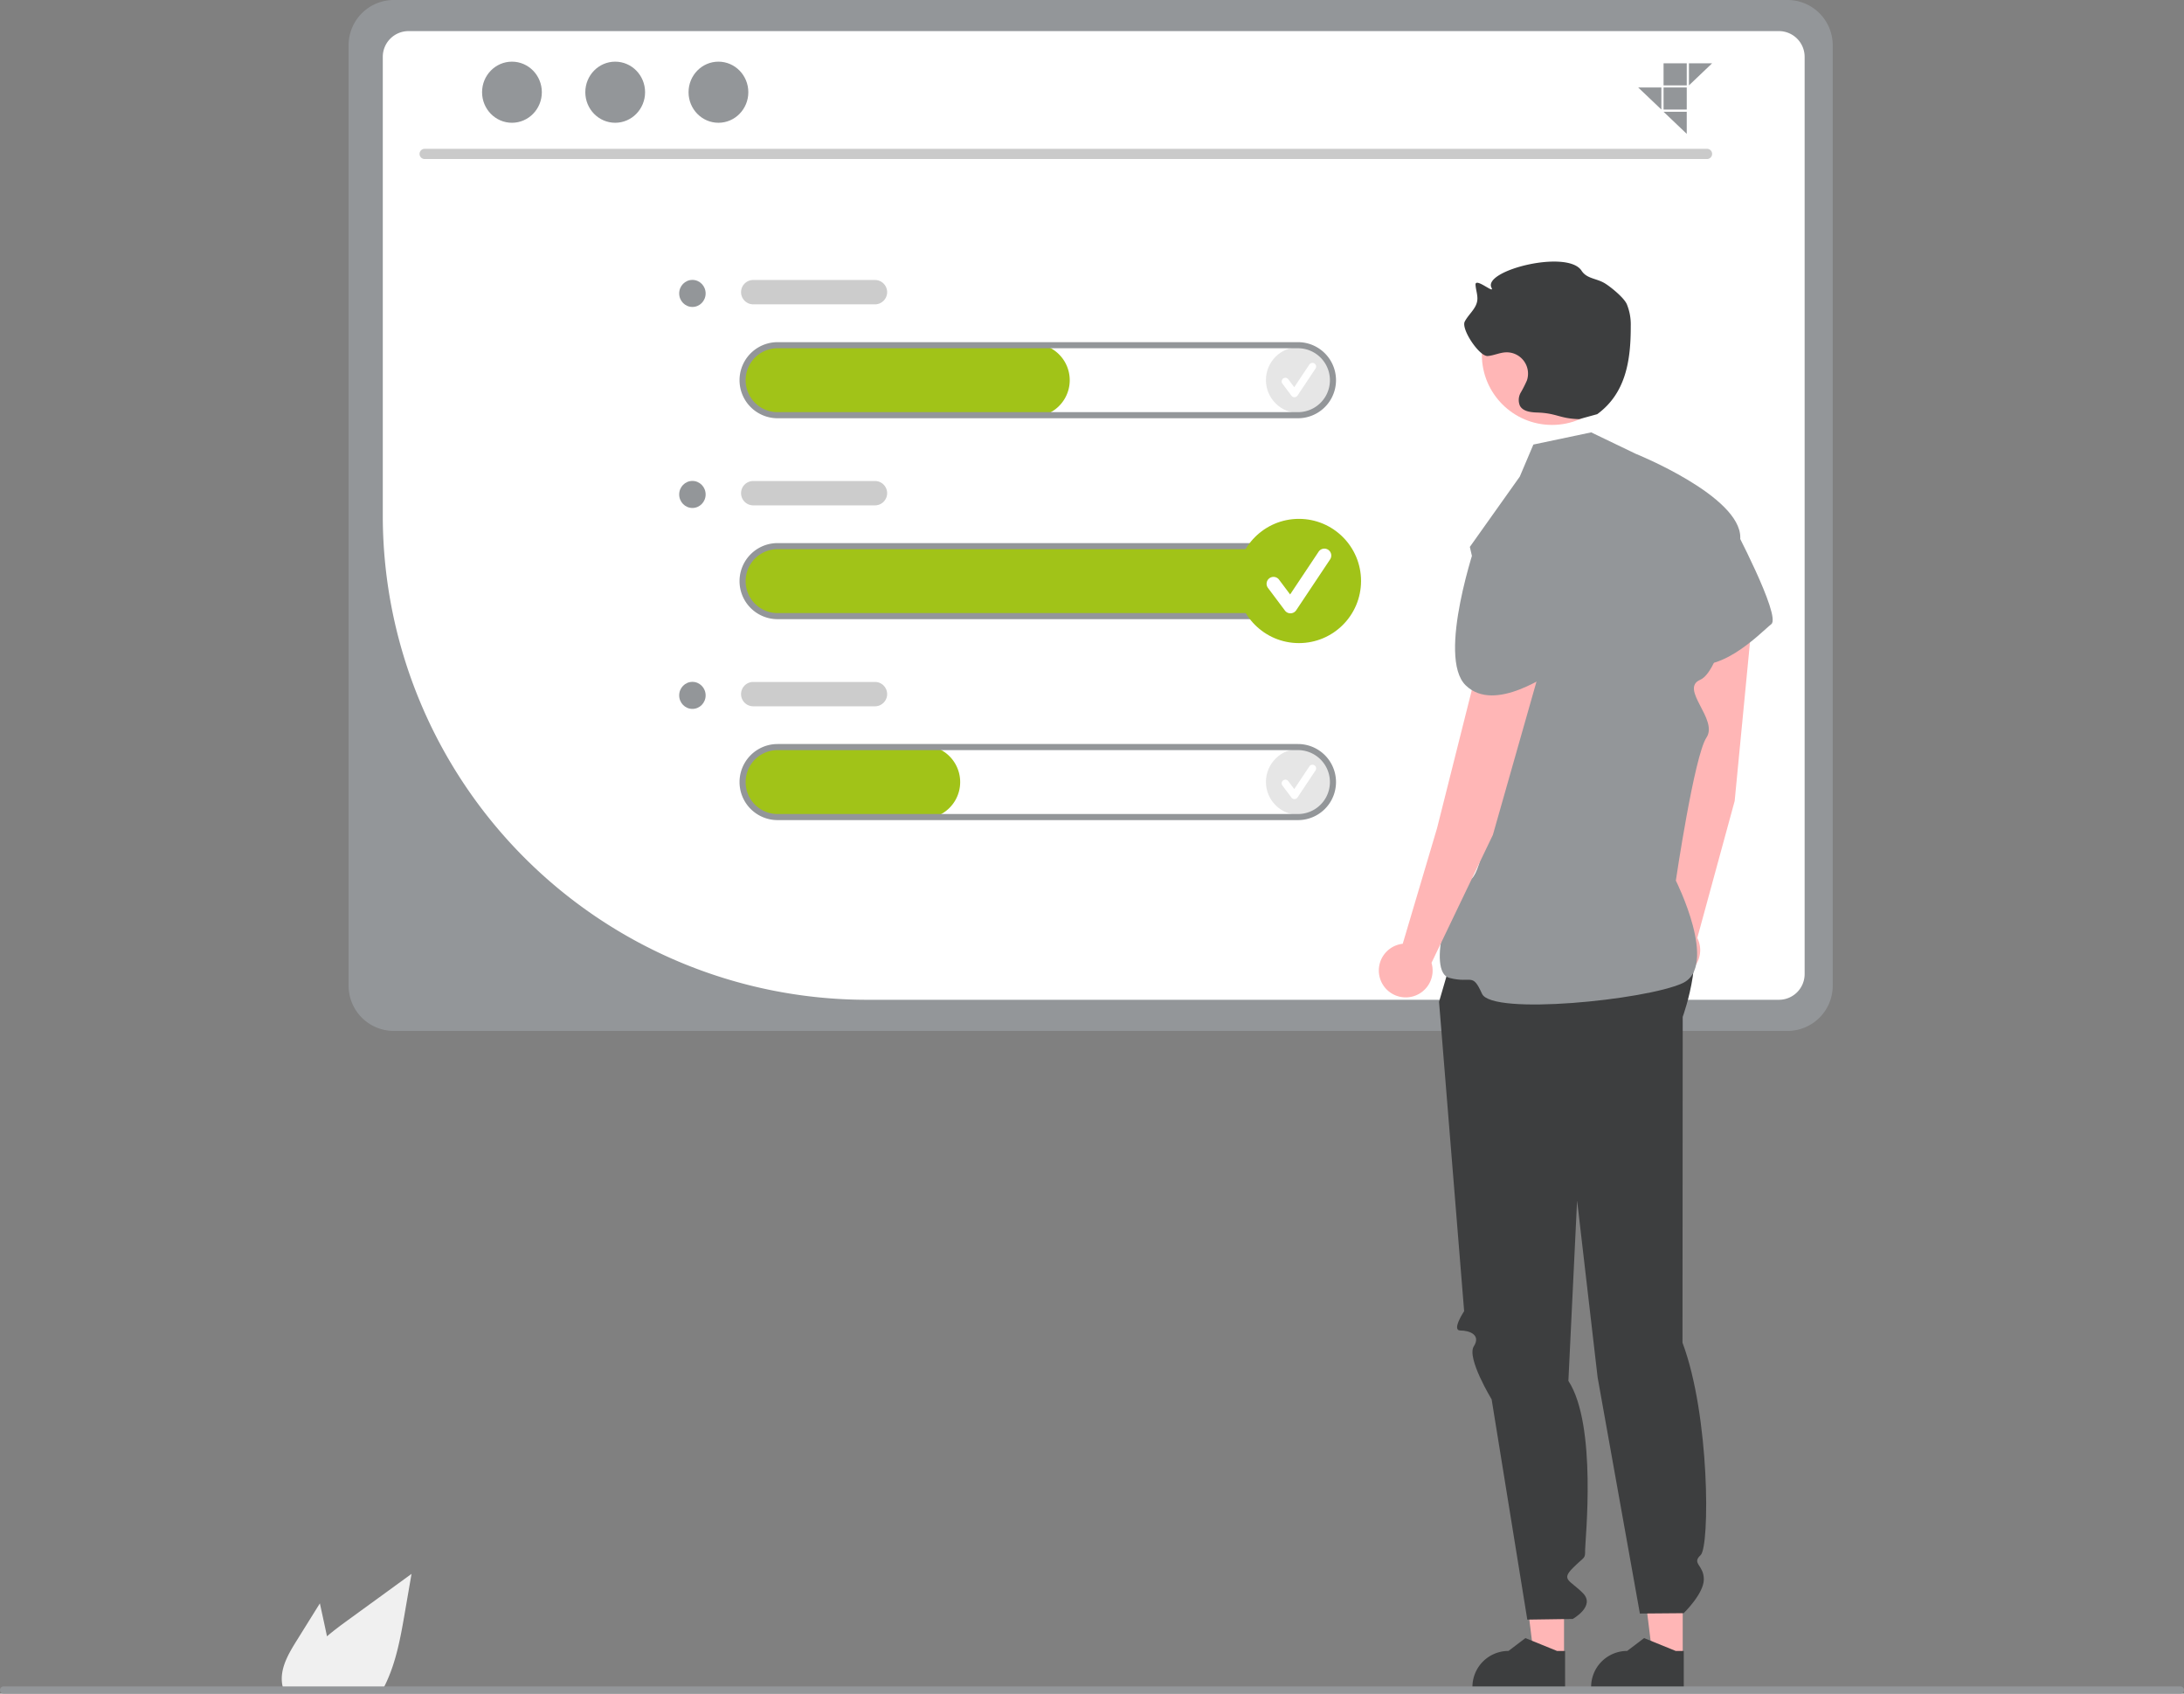
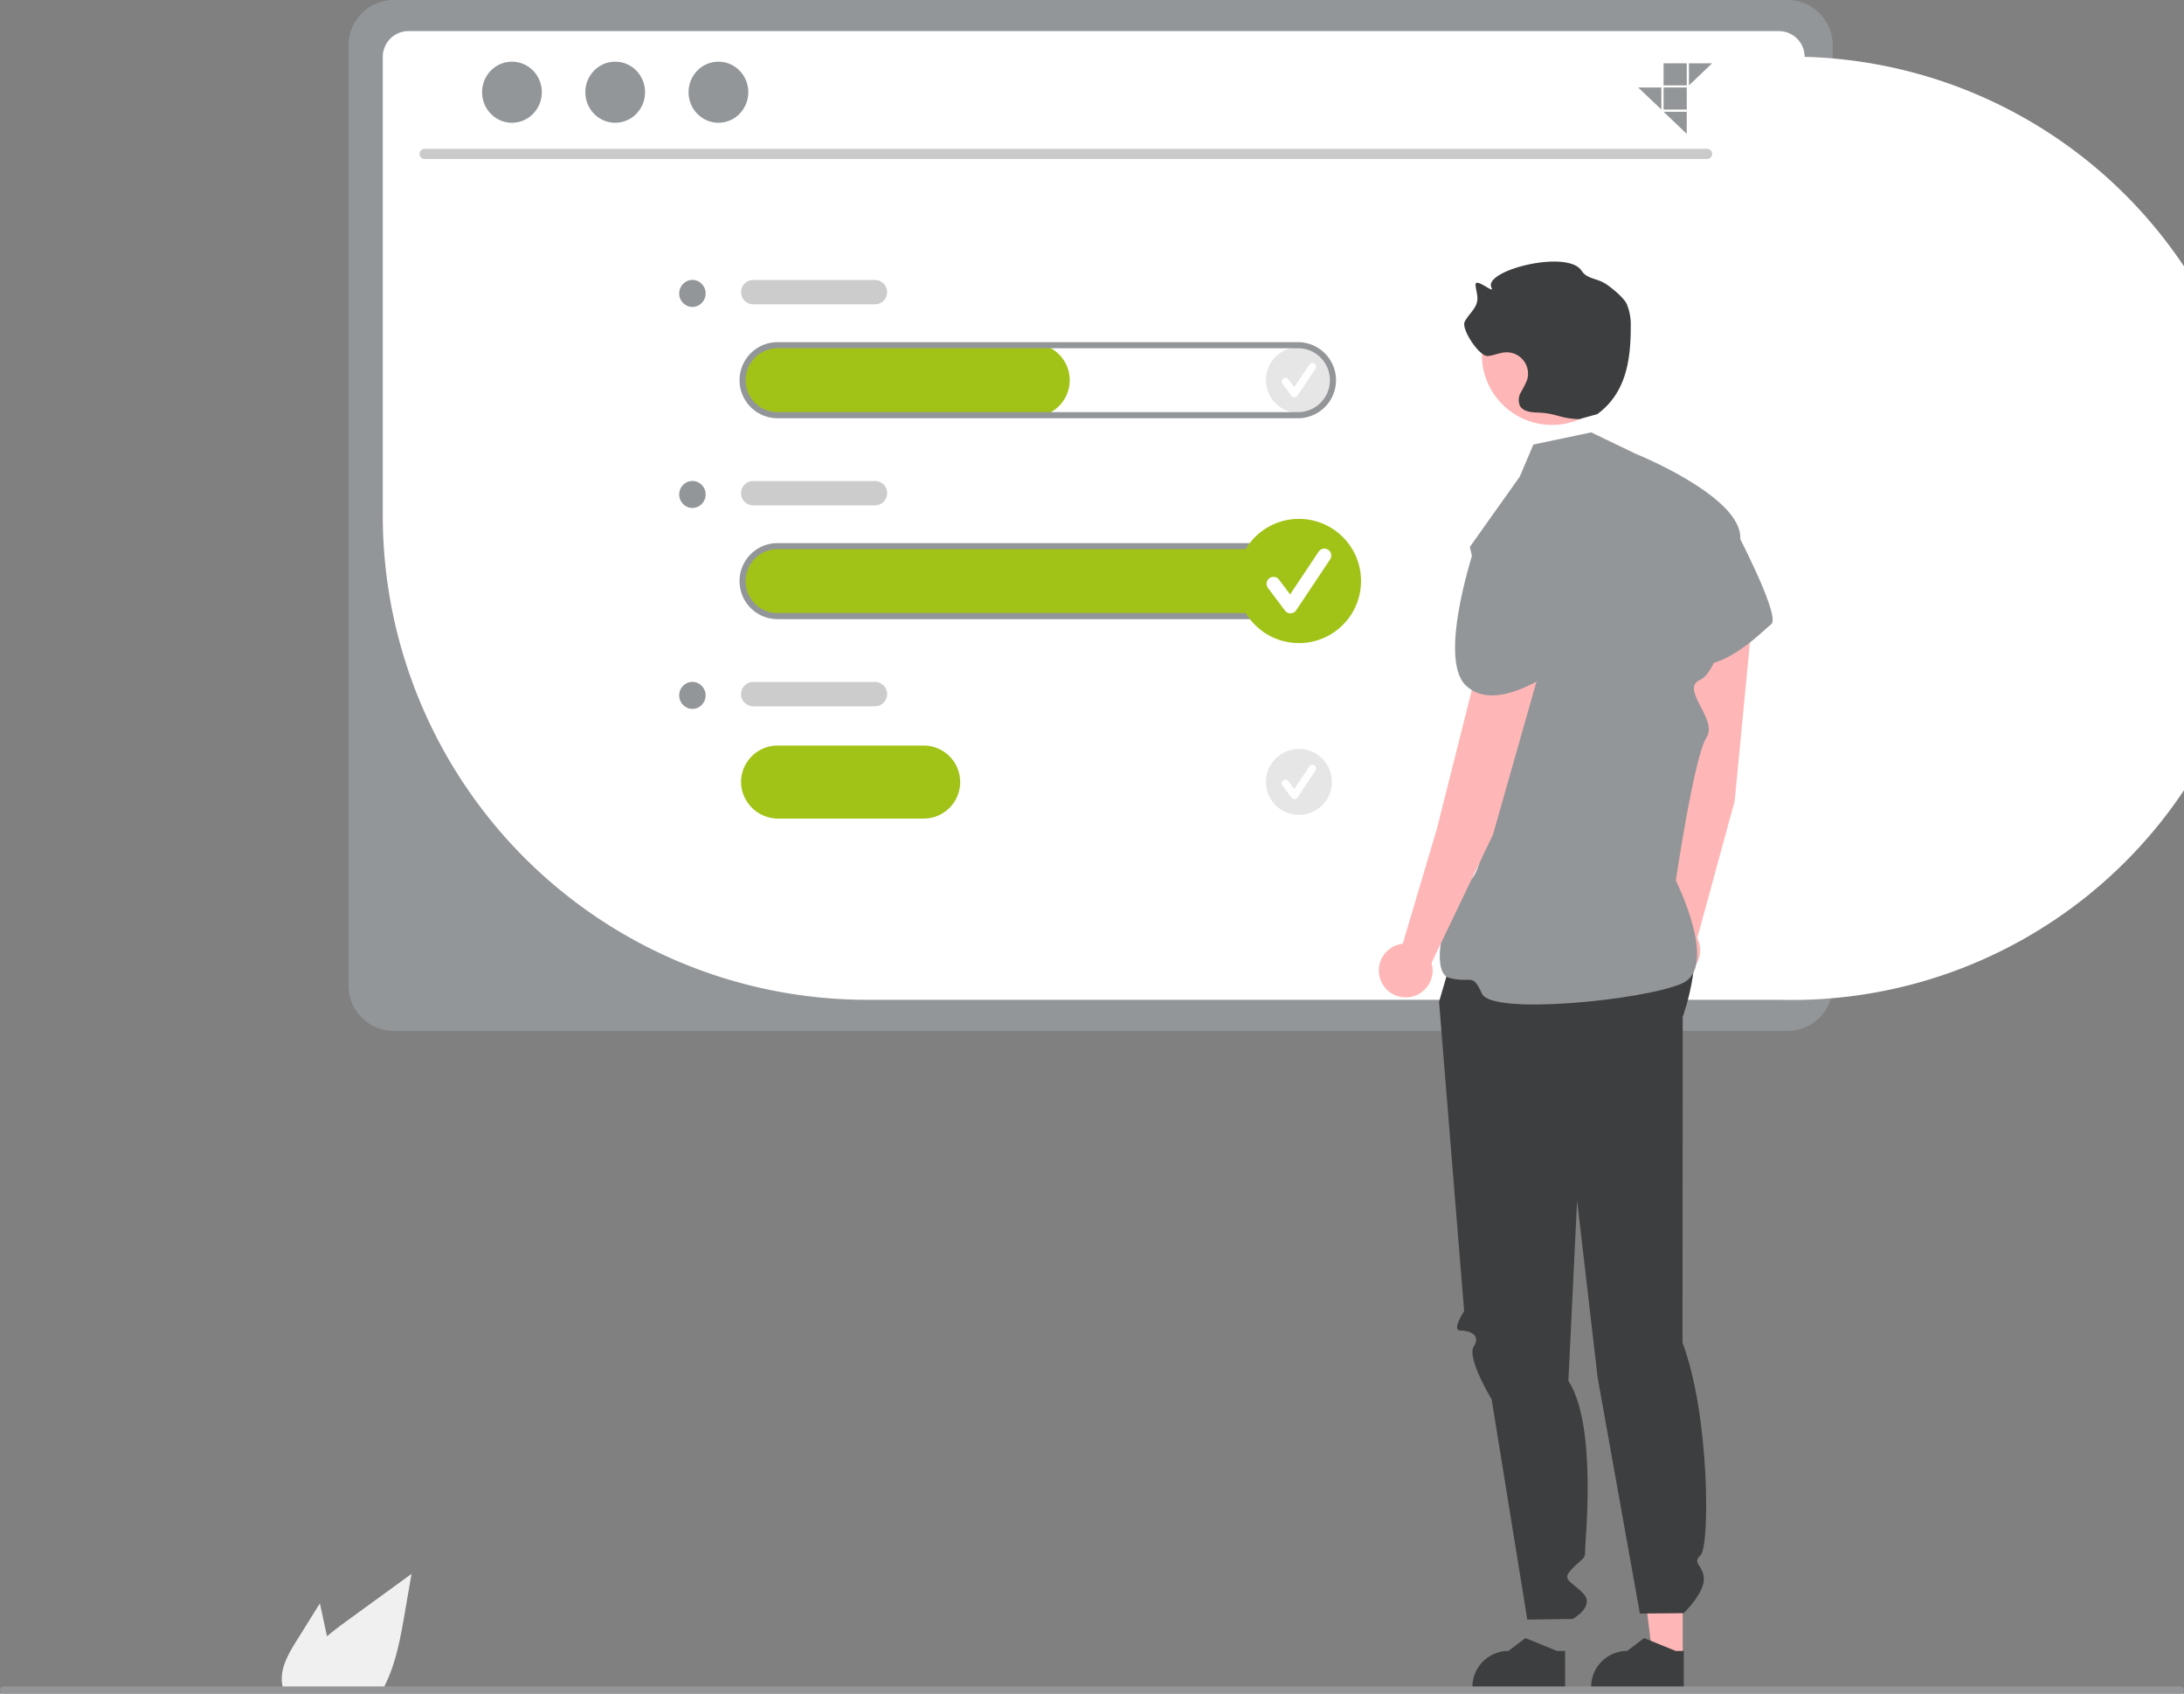
<svg xmlns="http://www.w3.org/2000/svg" id="illu-2" width="570" height="442" viewBox="0 0 570 442">
  <rect x="0" y="0" width="570" height="442" fill="#808080" stroke="none" />
  <path id="Tracé_1577" data-name="Tracé 1577" d="M337.574,706.336,343.7,696.5l1.223,5.623c.214.985.429,1.986.627,2.978,1.739-1.485,3.59-2.859,5.4-4.178q8.339-6.052,16.671-12.12l-1.739,10.087c-1.072,6.211-2.192,12.549-4.845,18.228-.294.643-.612,1.279-.953,1.9H334.238a8.327,8.327,0,0,1-.429-1.779.613.613,0,0,1-.008-.119C333.4,713.262,335.525,709.632,337.574,706.336Z" transform="translate(-260.216 -278.062)" fill="#f0f0f0" />
  <path id="Tracé_1578" data-name="Tracé 1578" d="M731.266,171.839H367.508a11.808,11.808,0,0,0-11.79,11.789V429.094a11.8,11.8,0,0,0,11.79,11.79H731.266a11.8,11.8,0,0,0,11.79-11.789V183.629a11.808,11.808,0,0,0-11.79-11.79Z" transform="translate(-264.736 -171.839)" fill="#939699" />
-   <path id="Tracé_1579" data-name="Tracé 1579" d="M731.336,434.86H492.988A126.408,126.408,0,0,1,366.95,308.821V188.775a6.716,6.716,0,0,1,6.7-6.715H731.336a6.716,6.716,0,0,1,6.7,6.715V428.158A6.71,6.71,0,0,1,731.336,434.86Z" transform="translate(-267.047 -173.942)" fill="#fff" />
+   <path id="Tracé_1579" data-name="Tracé 1579" d="M731.336,434.86H492.988A126.408,126.408,0,0,1,366.95,308.821V188.775a6.716,6.716,0,0,1,6.7-6.715H731.336a6.716,6.716,0,0,1,6.7,6.715A6.71,6.71,0,0,1,731.336,434.86Z" transform="translate(-267.047 -173.942)" fill="#fff" />
  <path id="Tracé_1580" data-name="Tracé 1580" d="M715.047,223.4H380.364a1.331,1.331,0,1,1,0-2.662H715.047a1.331,1.331,0,1,1,0,2.662Z" transform="translate(-269.533 -181.9)" fill="#cacaca" />
  <ellipse id="Ellipse_266" data-name="Ellipse 266" cx="7.8" cy="7.974" rx="7.8" ry="7.974" transform="translate(125.814 16.092)" fill="#939699" />
  <ellipse id="Ellipse_267" data-name="Ellipse 267" cx="7.8" cy="7.974" rx="7.8" ry="7.974" transform="translate(152.759 16.092)" fill="#939699" />
  <ellipse id="Ellipse_268" data-name="Ellipse 268" cx="7.8" cy="7.974" rx="7.8" ry="7.974" transform="translate(179.704 16.092)" fill="#939699" />
  <path id="Tracé_1581" data-name="Tracé 1581" d="M630.026,369.791H494.491a9.7,9.7,0,0,1-9.788-8.88,9.536,9.536,0,0,1,8.869-10.16q.32-.022.64-.022H630.027a9.531,9.531,0,0,1,0,19.062Z" transform="translate(-291.272 -208.598)" fill="#a1c318" />
  <circle id="Ellipse_269" data-name="Ellipse 269" cx="8.611" cy="8.611" r="8.611" transform="translate(330.395 90.574)" fill="#e6e6e6" />
  <path id="Tracé_1582" data-name="Tracé 1582" d="M665.661,300a.958.958,0,0,1-.766-.383l-2.349-3.132a.958.958,0,1,1,1.532-1.149l1.537,2.049,3.947-5.921a.958.958,0,0,1,1.6,1.057l0,.006-4.7,7.047a.958.958,0,0,1-.77.426Z" transform="translate(-327.83 -196.332)" fill="#fff" />
  <circle id="Ellipse_270" data-name="Ellipse 270" cx="8.611" cy="8.611" r="8.611" transform="translate(330.395 195.45)" fill="#e6e6e6" />
  <path id="Tracé_1583" data-name="Tracé 1583" d="M665.661,432a.958.958,0,0,1-.766-.383l-2.349-3.132a.958.958,0,1,1,1.532-1.149l1.537,2.049,3.947-5.921a.958.958,0,1,1,1.6,1.057l0,.006-4.7,7.047a.958.958,0,0,1-.77.426Z" transform="translate(-327.83 -223.457)" fill="#fff" />
  <path id="Tracé_1584" data-name="Tracé 1584" d="M560.928,303.791H494.491a9.7,9.7,0,0,1-9.788-8.88,9.536,9.536,0,0,1,8.869-10.16q.32-.022.64-.022h66.716a9.531,9.531,0,0,1,0,19.062Z" transform="translate(-291.272 -195.036)" fill="#a1c318" />
  <path id="Tracé_1585" data-name="Tracé 1585" d="M629.924,304.085H494.109a9.928,9.928,0,1,1,0-19.856H629.924a9.928,9.928,0,0,1,0,19.856ZM494.109,285.817a8.339,8.339,0,0,0,0,16.679H629.924a8.339,8.339,0,1,0,0-16.679Z" transform="translate(-291.169 -194.933)" fill="#939699" />
  <path id="Tracé_1586" data-name="Tracé 1586" d="M629.924,370.085H494.109a9.928,9.928,0,1,1,0-19.856H629.924a9.928,9.928,0,0,1,0,19.856ZM494.109,351.817a8.339,8.339,0,0,0,0,16.679H629.924a8.339,8.339,0,1,0,0-16.679Z" transform="translate(-291.169 -208.495)" fill="#939699" />
  <path id="Tracé_1587" data-name="Tracé 1587" d="M532.335,435.791H494.491a9.7,9.7,0,0,1-9.788-8.88,9.536,9.536,0,0,1,8.869-10.16q.32-.022.64-.022h38.123a9.531,9.531,0,0,1,0,19.062Z" transform="translate(-291.272 -222.16)" fill="#a1c318" />
-   <path id="Tracé_1588" data-name="Tracé 1588" d="M629.924,436.085H494.109a9.928,9.928,0,0,1,0-19.856H629.924a9.928,9.928,0,0,1,0,19.856ZM494.109,417.818a8.339,8.339,0,0,0,0,16.679H629.924a8.339,8.339,0,1,0,0-16.679Z" transform="translate(-291.169 -222.057)" fill="#939699" />
  <path id="Tracé_1589" data-name="Tracé 1589" d="M519.628,270.193H487.859a3.177,3.177,0,0,1,0-6.354h31.769a3.177,3.177,0,1,1,0,6.354Z" transform="translate(-291.272 -190.769)" fill="#ccc" />
  <path id="Tracé_1590" data-name="Tracé 1590" d="M519.628,336.193H487.859a3.177,3.177,0,1,1,0-6.354h31.769a3.177,3.177,0,1,1,0,6.354Z" transform="translate(-291.272 -204.307)" fill="#ccc" />
  <path id="Tracé_1591" data-name="Tracé 1591" d="M519.628,402.193H487.859a3.177,3.177,0,0,1,0-6.354h31.769a3.177,3.177,0,1,1,0,6.354Z" transform="translate(-291.272 -217.869)" fill="#ccc" />
  <ellipse id="Ellipse_271" data-name="Ellipse 271" cx="3.452" cy="3.529" rx="3.452" ry="3.529" transform="translate(177.259 73.049)" fill="#939699" />
  <ellipse id="Ellipse_272" data-name="Ellipse 272" cx="3.452" cy="3.529" rx="3.452" ry="3.529" transform="translate(177.259 125.511)" fill="#939699" />
  <ellipse id="Ellipse_273" data-name="Ellipse 273" cx="3.452" cy="3.529" rx="3.452" ry="3.529" transform="translate(177.259 177.949)" fill="#939699" />
-   <path id="Tracé_1592" data-name="Tracé 1592" d="M510.94,536.333h-7.864L499.335,506h11.606Z" transform="translate(-102.745 -103.968)" fill="#ffb6b6" />
  <path id="Tracé_1593" data-name="Tracé 1593" d="M749.194,722.973H725.012v-.306a9.413,9.413,0,0,1,9.412-9.412h0l4.417-3.351,8.241,3.352h2.111Z" transform="translate(-340.723 -282.404)" fill="#3d3e3f" />
  <path id="Tracé_1594" data-name="Tracé 1594" d="M549.94,536.333h-7.864L538.335,506h11.606Z" transform="translate(-110.769 -103.968)" fill="#ffb6b6" />
  <path id="Tracé_1595" data-name="Tracé 1595" d="M788.194,722.973H764.012v-.306a9.413,9.413,0,0,1,9.412-9.412h0l4.417-3.351,8.241,3.352h2.111Z" transform="translate(-348.748 -282.404)" fill="#3d3e3f" />
  <path id="Tracé_1596" data-name="Tracé 1596" d="M719.6,475.229l-5.56,19.062,6.55,80.73s-3.373,5.047-.99,5.047,5.438,1.119,3.513,4.134,4.654,13.836,4.654,13.836l9.306,57.482,11.857-.175s6.028-3.358,2.645-6.754-5.766-3.4-2.589-6.573,3.177-2.22,3.177-4.684,3.183-32.576-4.365-44.127l2.274-47.094,5.357,46.194,11.03,61.625,11.422-.094s5.276-5.085,5.266-8.849-3.26-4.077-.84-6.3,2.419-36.429-4.729-55.44l.055-85.04s7.023-19.086-.09-26.591S719.6,475.229,719.6,475.229Z" transform="translate(-338.465 -232.838)" fill="#3d3e3f" />
  <path id="Tracé_1597" data-name="Tracé 1597" d="M805.214,419.837l4.788-49.6a8.043,8.043,0,0,0-7.133-8.744h0a8.043,8.043,0,0,0-8.871,7.12q-.023.212-.035.425l-3.395,51.674-3.386,31.312a7.019,7.019,0,1,0,8.28,3.547Z" transform="translate(-352.487 -210.787)" fill="#ffb6b6" />
  <path id="Tracé_1598" data-name="Tracé 1598" d="M788.223,340.861l17.253,2.163s12.927,24.366,10.266,26.434-14.684,14.969-23.548,9.055S788.223,340.861,788.223,340.861Z" transform="translate(-353.452 -206.568)" fill="#939699" />
  <circle id="Ellipse_274" data-name="Ellipse 274" cx="18.312" cy="18.312" r="18.312" transform="translate(386.748 74.27)" fill="#ffb6b6" />
  <path id="Tracé_1599" data-name="Tracé 1599" d="M752.3,298.883c-5.255-.172-5.732-1.56-10.987-1.733-1.673-.055-3.648-.284-4.456-1.75a3.862,3.862,0,0,1,.2-3.438,31.377,31.377,0,0,0,1.619-3.184,5.562,5.562,0,0,0-5.511-7.333c-1.6.069-3.1.821-4.7.958-2.187.189-7.023-7.032-6.016-8.983.98-1.9,2.953-3.331,3.263-5.445.2-1.383-.368-2.757-.446-4.152-.116-2.069,5.129,2.6,4.168.76-2.356-4.5,19.846-10.088,23.5-4.446,1.366,2.109,3.8,1.965,5.971,3.231,1.422.83,5.013,3.693,5.83,5.478a13.9,13.9,0,0,1,1.04,5.749c.033,9.155-1.362,17.576-8.746,22.987" transform="translate(-340.168 -189.493)" fill="#3d3e3f" />
  <path id="Tracé_1600" data-name="Tracé 1600" d="M738.711,317.016l15.09-3.177,11.591,5.575s27.416,11.028,27.323,21.9-4.912,34.7-10.445,37.084,4.792,10.325,1.615,15.091-7.989,37.322-7.989,37.322,11.251,22.412,1.732,26.783-49.742,8.458-52.321,2.755-2.6-2.591-8.547-4.147.006-23.376,5.37-25.571,8.541-49.849,8.541-49.849l-8.541-37.054,13.032-18.343Z" transform="translate(-338.516 -201)" fill="#939699" />
  <path id="Tracé_1601" data-name="Tracé 1601" d="M724.02,431.013l13.634-47.929a8.043,8.043,0,0,0-5.443-9.885h0a8.043,8.043,0,0,0-10.007,5.408q-.061.2-.111.412l-12.636,50.22-8.964,30.193A7.019,7.019,0,1,0,708,464.41Z" transform="translate(-334.393 -213.132)" fill="#ffb6b6" />
  <path id="Tracé_1602" data-name="Tracé 1602" d="M724.957,349.442l16.582,5.232s10.785,15.837,6.748,18.1-5.552,1.781-3.479,5.767,5.063,2.43,2.074,3.986-17.137,12.083-24.793,4.67S724.957,349.442,724.957,349.442Z" transform="translate(-339.547 -208.331)" fill="#939699" />
  <path id="Tracé_1603" data-name="Tracé 1603" d="M241.165,726.726a.942.942,0,0,0,.94.945H810.22a.945.945,0,1,0,0-1.89H242.11a.942.942,0,0,0-.945.94Z" transform="translate(-241.165 -285.671)" fill="#939699" />
  <circle id="Ellipse_275" data-name="Ellipse 275" cx="16.212" cy="16.212" r="16.212" transform="translate(322.794 135.41)" fill="#a1c318" />
  <path id="Tracé_1604" data-name="Tracé 1604" d="M663.6,368.931a1.8,1.8,0,0,1-1.442-.721l-4.423-5.9a1.8,1.8,0,1,1,2.885-2.164l2.894,3.858,7.432-11.148a1.8,1.8,0,0,1,3.008,1.99l-.007.011L665.1,368.128a1.8,1.8,0,0,1-1.45.8Z" transform="translate(-326.805 -208.87)" fill="#fff" />
  <g id="Idéogramme" transform="translate(427.547 16.522)">
    <rect id="Rectangle_1523" data-name="Rectangle 1523" width="6.051" height="5.764" transform="translate(6.625 -0.001)" fill="#939699" />
    <rect id="Rectangle_1524" data-name="Rectangle 1524" width="6.051" height="5.763" transform="translate(6.625 6.305)" fill="#939699" />
    <path id="Tracé_1404" data-name="Tracé 1404" d="M66.227,0V5.766L72.278,0Z" transform="translate(-52.98 -0.002)" fill="#939699" />
    <path id="Tracé_1405" data-name="Tracé 1405" d="M0,31.523l6.052,5.763V31.523Z" transform="translate(0 -25.219)" fill="#939699" />
    <path id="Tracé_1406" data-name="Tracé 1406" d="M33.126,63.256l6.05,5.762V63.256Z" transform="translate(-26.501 -50.605)" fill="#939699" />
  </g>
</svg>